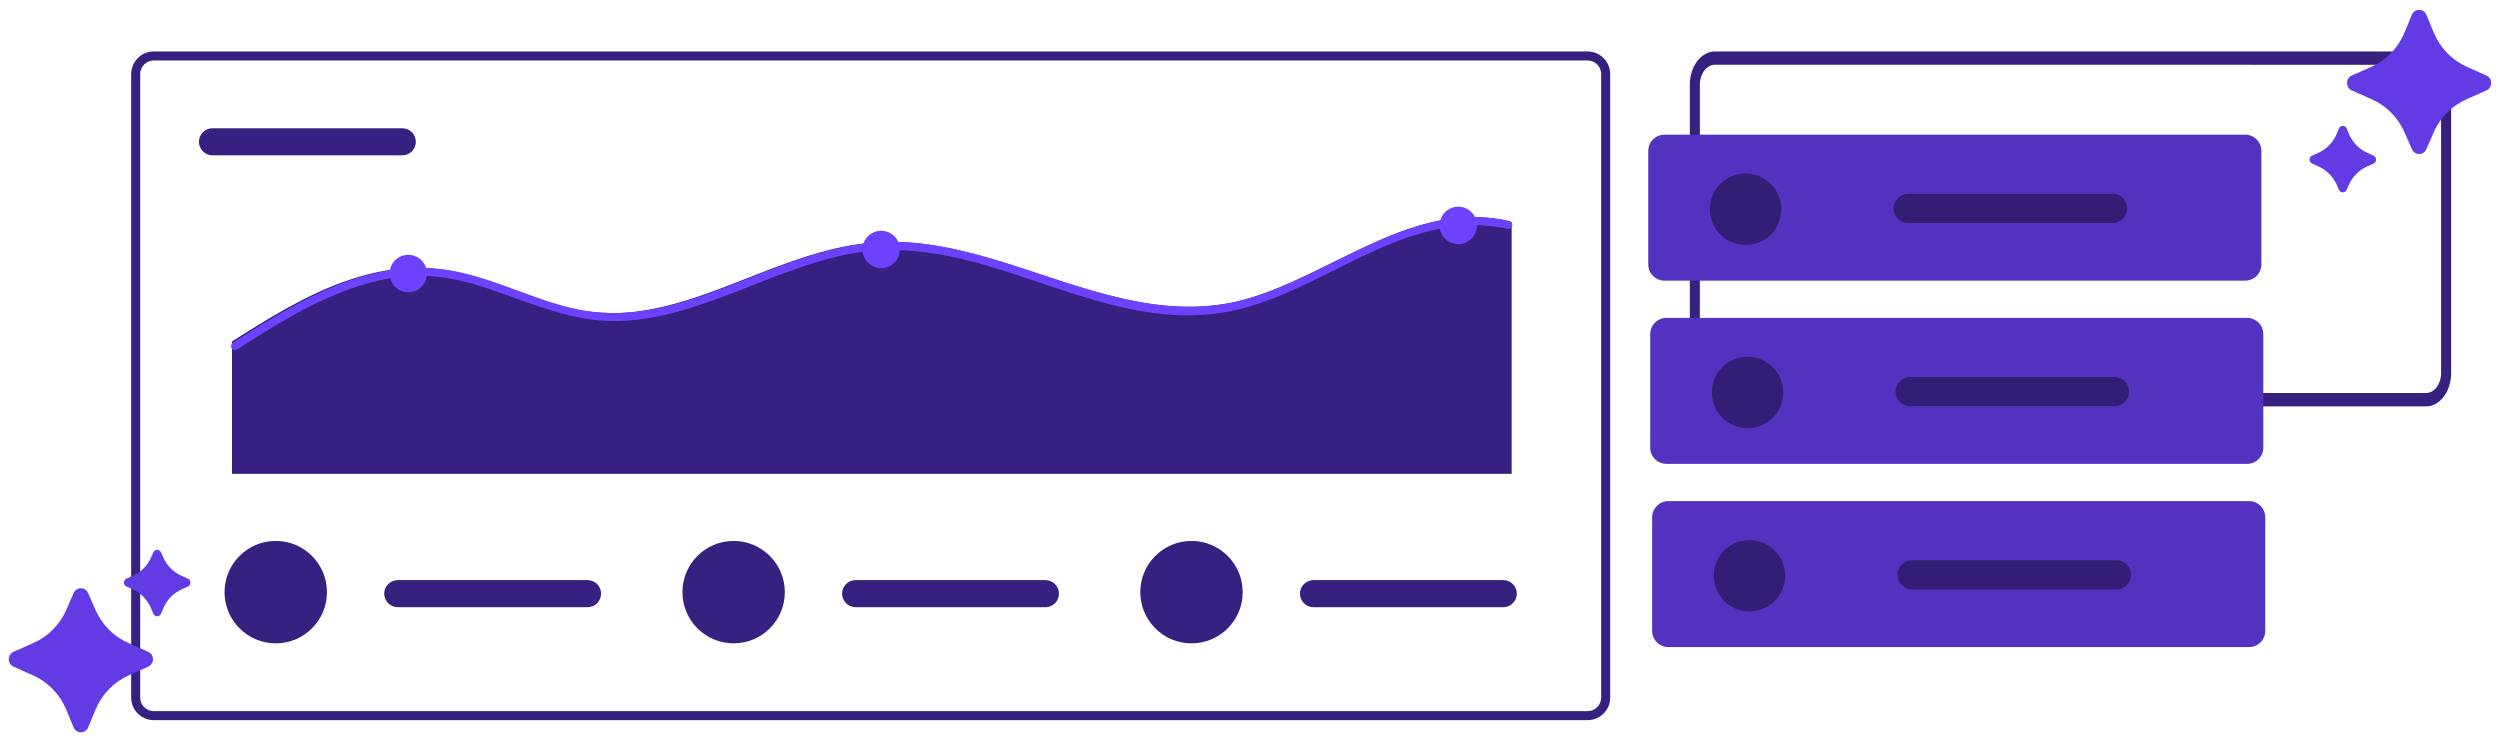
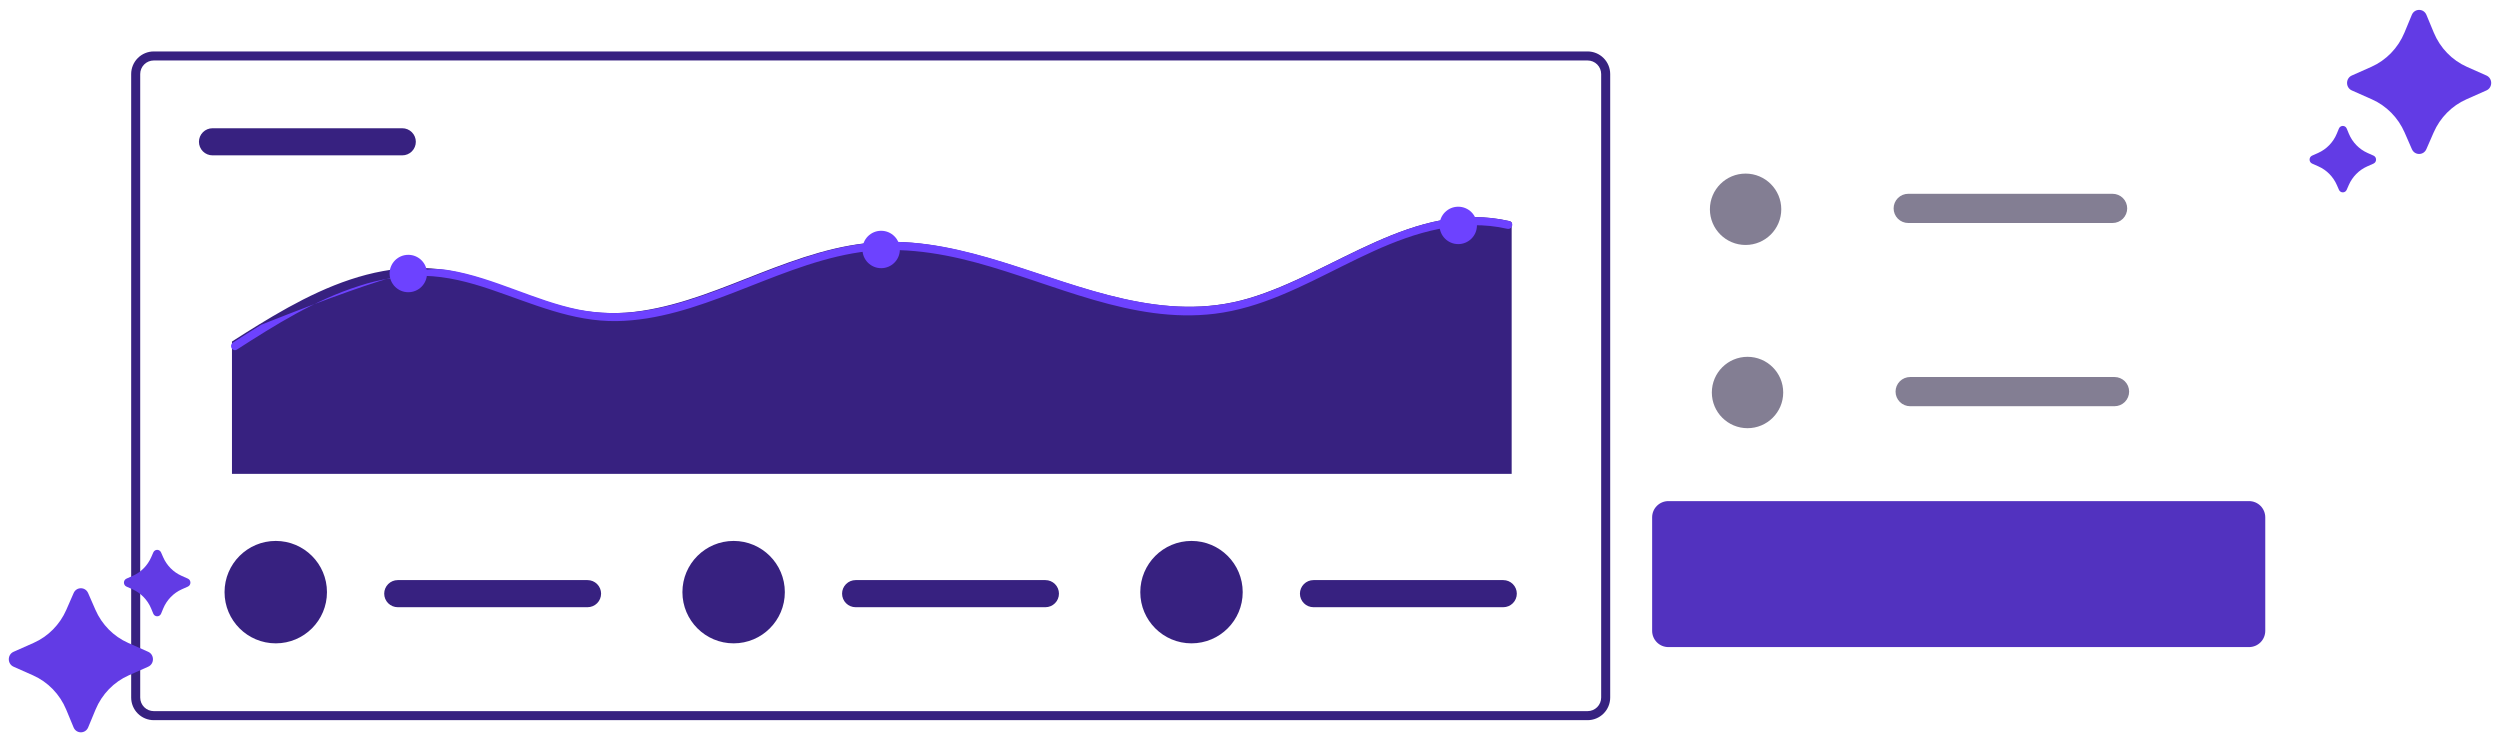
<svg xmlns="http://www.w3.org/2000/svg" width="486" height="144" viewBox="0 0 486 144" fill="none">
  <path d="M308.631 140H29.892C28.727 139.999 27.611 139.536 26.788 138.712C25.964 137.889 25.501 136.773 25.5 135.608V14.392C25.501 13.227 25.964 12.111 26.788 11.288C27.611 10.464 28.727 10.001 29.892 10H308.631C309.795 10.001 310.911 10.464 311.735 11.288C312.558 12.111 313.021 13.227 313.023 14.392V135.608C313.021 136.773 312.558 137.889 311.735 138.712C310.911 139.536 309.795 139.999 308.631 140ZM29.892 11.757C29.193 11.758 28.523 12.035 28.029 12.529C27.535 13.023 27.258 13.693 27.257 14.392V135.608C27.258 136.307 27.535 136.977 28.029 137.471C28.523 137.965 29.193 138.242 29.892 138.243H308.631C309.329 138.242 309.999 137.965 310.493 137.471C310.987 136.977 311.265 136.307 311.266 135.608V14.392C311.265 13.693 310.987 13.023 310.493 12.529C309.999 12.035 309.329 11.758 308.631 11.757H29.892Z" fill="#372180" />
  <path d="M41.311 24.931C40.612 24.931 39.942 25.209 39.448 25.703C38.953 26.197 38.676 26.867 38.676 27.566C38.676 28.265 38.953 28.935 39.448 29.43C39.942 29.924 40.612 30.201 41.311 30.201H78.203C78.902 30.201 79.572 29.924 80.066 29.43C80.56 28.935 80.838 28.265 80.838 27.566C80.838 26.867 80.56 26.197 80.066 25.703C79.572 25.209 78.902 24.931 78.203 24.931H41.311Z" fill="#372180" />
  <path d="M293.869 43.255V92.122H45.094V66.393C46.816 65.287 48.55 64.186 50.298 63.121C57.767 58.55 65.761 54.276 74.473 52.692C78.593 51.924 82.815 51.871 86.954 52.536C91.325 53.258 95.51 54.764 99.653 56.276C103.738 57.772 107.834 59.314 112.107 60.181C116.271 60.999 120.545 61.083 124.738 60.431C132.737 59.231 140.253 56.016 147.737 53.108C155.268 50.184 163.028 47.421 171.178 47.057C179.224 46.693 187.171 48.594 194.806 50.952C210.373 55.756 226.267 62.882 242.75 57.995C259.488 53.04 274.883 38.737 293.431 42.98C293.607 43.013 293.763 43.111 293.869 43.255Z" fill="#372180" />
-   <path d="M293.867 44.107C293.788 44.256 293.661 44.374 293.506 44.442C293.352 44.51 293.179 44.523 293.016 44.481C290.805 43.974 288.541 43.741 286.274 43.785C268.029 44.107 254.001 58.795 236.161 60.992C220.076 62.97 204.937 55.149 189.813 51.061C181.955 48.937 173.853 47.81 165.766 49.254C157.742 50.682 150.212 53.965 142.65 56.878C135.368 59.683 127.801 62.29 119.917 62.42C111.249 62.565 103.443 58.992 95.403 56.27C91.222 54.853 86.932 53.731 82.502 53.622C78.184 53.57 73.888 54.235 69.788 55.59C61.245 58.306 53.548 63.147 46.053 67.956C45.925 68.047 45.769 68.089 45.612 68.076C45.45 68.054 45.299 67.984 45.178 67.874C45.057 67.764 44.972 67.621 44.935 67.462C44.898 67.303 44.91 67.136 44.97 66.984C45.029 66.832 45.134 66.702 45.269 66.611L45.612 66.393C47.331 65.287 49.06 64.186 50.806 63.121C58.258 58.55 66.236 54.276 74.93 52.692C79.041 51.924 83.255 51.871 87.384 52.536C91.747 53.258 95.923 54.764 100.057 56.276C104.134 57.772 108.221 59.314 112.485 60.181C116.64 60.999 120.906 61.083 125.09 60.431C133.073 59.231 140.572 56.016 148.041 53.108C155.556 50.184 163.299 47.421 171.433 47.057C179.462 46.693 187.393 48.594 195.012 50.952C210.546 55.756 226.407 62.882 242.856 57.995C259.558 53.04 274.921 38.737 293.431 42.98C293.606 43.013 293.762 43.111 293.867 43.255C293.948 43.383 293.99 43.531 293.99 43.681C293.99 43.832 293.947 43.98 293.867 44.107Z" fill="#6D42FF" />
+   <path d="M293.867 44.107C293.788 44.256 293.661 44.374 293.506 44.442C293.352 44.51 293.179 44.523 293.016 44.481C290.805 43.974 288.541 43.741 286.274 43.785C268.029 44.107 254.001 58.795 236.161 60.992C220.076 62.97 204.937 55.149 189.813 51.061C181.955 48.937 173.853 47.81 165.766 49.254C157.742 50.682 150.212 53.965 142.65 56.878C135.368 59.683 127.801 62.29 119.917 62.42C111.249 62.565 103.443 58.992 95.403 56.27C91.222 54.853 86.932 53.731 82.502 53.622C78.184 53.57 73.888 54.235 69.788 55.59C61.245 58.306 53.548 63.147 46.053 67.956C45.925 68.047 45.769 68.089 45.612 68.076C45.45 68.054 45.299 67.984 45.178 67.874C45.057 67.764 44.972 67.621 44.935 67.462C44.898 67.303 44.91 67.136 44.97 66.984C45.029 66.832 45.134 66.702 45.269 66.611L45.612 66.393C47.331 65.287 49.06 64.186 50.806 63.121C79.041 51.924 83.255 51.871 87.384 52.536C91.747 53.258 95.923 54.764 100.057 56.276C104.134 57.772 108.221 59.314 112.485 60.181C116.64 60.999 120.906 61.083 125.09 60.431C133.073 59.231 140.572 56.016 148.041 53.108C155.556 50.184 163.299 47.421 171.433 47.057C179.462 46.693 187.393 48.594 195.012 50.952C210.546 55.756 226.407 62.882 242.856 57.995C259.558 53.04 274.921 38.737 293.431 42.98C293.606 43.013 293.762 43.111 293.867 43.255C293.948 43.383 293.99 43.531 293.99 43.681C293.99 43.832 293.947 43.98 293.867 44.107Z" fill="#6D42FF" />
  <path d="M79.372 56.808C81.38 56.808 83.007 55.18 83.007 53.172C83.007 51.164 81.38 49.537 79.372 49.537C77.364 49.537 75.736 51.164 75.736 53.172C75.736 55.18 77.364 56.808 79.372 56.808Z" fill="#6D42FF" />
  <path d="M171.298 52.134C173.306 52.134 174.933 50.506 174.933 48.498C174.933 46.49 173.306 44.863 171.298 44.863C169.29 44.863 167.662 46.49 167.662 48.498C167.662 50.506 169.29 52.134 171.298 52.134Z" fill="#6D42FF" />
  <path d="M283.481 47.455C285.489 47.455 287.117 45.828 287.117 43.82C287.117 41.812 285.489 40.184 283.481 40.184C281.473 40.184 279.846 41.812 279.846 43.82C279.846 45.828 281.473 47.455 283.481 47.455Z" fill="#6D42FF" />
  <path d="M77.325 112.771C76.626 112.771 75.955 113.049 75.461 113.543C74.967 114.037 74.689 114.707 74.689 115.406C74.689 116.105 74.967 116.775 75.461 117.269C75.955 117.764 76.626 118.041 77.325 118.041H114.216C114.915 118.041 115.586 117.764 116.08 117.269C116.574 116.775 116.852 116.105 116.852 115.406C116.852 114.707 116.574 114.037 116.08 113.543C115.586 113.049 114.915 112.771 114.216 112.771H77.325Z" fill="#372180" />
  <path d="M53.607 125.067C59.105 125.067 63.562 120.61 63.562 115.112C63.562 109.614 59.105 105.157 53.607 105.157C48.109 105.157 43.652 109.614 43.652 115.112C43.652 120.61 48.109 125.067 53.607 125.067Z" fill="#372180" />
  <path d="M166.334 112.771C165.635 112.771 164.965 113.049 164.471 113.543C163.977 114.037 163.699 114.707 163.699 115.406C163.699 116.105 163.977 116.775 164.471 117.269C164.965 117.764 165.635 118.041 166.334 118.041H203.226C203.925 118.041 204.595 117.764 205.09 117.269C205.584 116.775 205.861 116.105 205.861 115.406C205.861 114.707 205.584 114.037 205.09 113.543C204.595 113.049 203.925 112.771 203.226 112.771H166.334Z" fill="#372180" />
  <path d="M142.617 125.067C148.115 125.067 152.572 120.61 152.572 115.112C152.572 109.614 148.115 105.157 142.617 105.157C137.119 105.157 132.662 109.614 132.662 115.112C132.662 120.61 137.119 125.067 142.617 125.067Z" fill="#372180" />
  <path d="M255.342 112.771C254.643 112.771 253.973 113.049 253.479 113.543C252.985 114.037 252.707 114.707 252.707 115.406C252.707 116.105 252.985 116.775 253.479 117.269C253.973 117.764 254.643 118.041 255.342 118.041H292.234C292.933 118.041 293.603 117.764 294.097 117.269C294.592 116.775 294.869 116.105 294.869 115.406C294.869 114.707 294.592 114.037 294.097 113.543C293.603 113.049 292.933 112.771 292.234 112.771H255.342Z" fill="#372180" />
  <path d="M231.627 125.067C237.125 125.067 241.582 120.61 241.582 115.112C241.582 109.614 237.125 105.157 231.627 105.157C226.129 105.157 221.672 109.614 221.672 115.112C221.672 120.61 226.129 125.067 231.627 125.067Z" fill="#372180" />
-   <path d="M471.618 79H333.382C330.687 79 328.503 76.098 328.5 72.522V16.478C328.503 12.902 330.687 10 333.382 10H471.618C474.313 10 476.497 12.902 476.5 16.478V72.521C476.498 76.097 474.313 78.996 471.618 79ZM333.382 12.589C331.765 12.589 330.454 14.331 330.453 16.476V72.519C330.453 74.664 331.765 76.403 333.382 76.405H471.618C473.235 76.405 474.546 74.664 474.547 72.519V16.478C474.547 14.333 473.235 12.594 471.618 12.591L333.382 12.589Z" fill="#372180" />
-   <path d="M323.575 26.178C322.739 26.179 321.938 26.512 321.347 27.103C320.755 27.694 320.423 28.495 320.422 29.331V51.404C320.423 52.24 320.755 53.042 321.347 53.633C321.938 54.224 322.739 54.556 323.575 54.557H436.461C437.297 54.556 438.099 54.224 438.69 53.633C439.281 53.042 439.614 52.24 439.615 51.404V29.331C439.614 28.495 439.281 27.694 438.69 27.103C438.099 26.512 437.297 26.179 436.461 26.178H323.575Z" fill="#5232BF" />
-   <path d="M323.952 61.796C323.116 61.797 322.315 62.13 321.723 62.721C321.132 63.312 320.8 64.114 320.799 64.95V87.022C320.8 87.858 321.132 88.66 321.723 89.251C322.315 89.842 323.116 90.175 323.952 90.176H436.838C437.674 90.175 438.476 89.842 439.067 89.251C439.658 88.66 439.99 87.858 439.991 87.022V64.95C439.99 64.114 439.658 63.312 439.067 62.721C438.476 62.13 437.674 61.797 436.838 61.796H323.952Z" fill="#5232BF" />
  <path d="M324.329 97.415C323.493 97.415 322.692 97.748 322.1 98.339C321.509 98.93 321.177 99.732 321.176 100.568V122.641C321.177 123.476 321.509 124.278 322.1 124.869C322.692 125.46 323.493 125.793 324.329 125.794H437.215C438.051 125.793 438.853 125.46 439.444 124.869C440.035 124.278 440.367 123.476 440.368 122.641V100.568C440.367 99.732 440.035 98.93 439.444 98.339C438.853 97.748 438.051 97.415 437.215 97.415H324.329Z" fill="#5232BF" />
  <path opacity="0.53" d="M339.341 47.621C343.173 47.621 346.279 44.516 346.279 40.684C346.279 36.853 343.173 33.747 339.341 33.747C335.51 33.747 332.404 36.853 332.404 40.684C332.404 44.516 335.51 47.621 339.341 47.621Z" fill="#160D33" />
  <path opacity="0.53" d="M339.718 83.24C343.55 83.24 346.656 80.134 346.656 76.302C346.656 72.471 343.55 69.365 339.718 69.365C335.887 69.365 332.781 72.471 332.781 76.302C332.781 80.134 335.887 83.24 339.718 83.24Z" fill="#160D33" />
-   <path opacity="0.53" d="M340.095 118.858C343.927 118.858 347.032 115.752 347.032 111.921C347.032 108.089 343.927 104.983 340.095 104.983C336.264 104.983 333.158 108.089 333.158 111.921C333.158 115.752 336.264 118.858 340.095 118.858Z" fill="#160D33" />
  <path opacity="0.53" d="M370.957 37.674C370.204 37.674 369.483 37.973 368.95 38.505C368.418 39.037 368.119 39.759 368.119 40.512C368.119 41.264 368.418 41.986 368.95 42.519C369.483 43.051 370.204 43.35 370.957 43.35H410.688C411.441 43.35 412.162 43.051 412.695 42.519C413.227 41.986 413.526 41.264 413.526 40.512C413.526 39.759 413.227 39.037 412.695 38.505C412.162 37.973 411.441 37.674 410.688 37.674H370.957Z" fill="#160D33" />
  <path opacity="0.53" d="M371.334 73.292C370.581 73.292 369.86 73.591 369.327 74.123C368.795 74.655 368.496 75.377 368.496 76.13C368.496 76.883 368.795 77.604 369.327 78.137C369.86 78.669 370.581 78.968 371.334 78.968H411.065C411.818 78.968 412.539 78.669 413.072 78.137C413.604 77.604 413.903 76.883 413.903 76.13C413.903 75.377 413.604 74.655 413.072 74.123C412.539 73.591 411.818 73.292 411.065 73.292H371.334Z" fill="#160D33" />
-   <path opacity="0.53" d="M371.711 108.91C370.958 108.91 370.236 109.209 369.704 109.741C369.172 110.274 368.873 110.995 368.873 111.748C368.873 112.501 369.172 113.223 369.704 113.755C370.236 114.287 370.958 114.586 371.711 114.586H411.442C412.195 114.586 412.916 114.287 413.449 113.755C413.981 113.223 414.28 112.501 414.28 111.748C414.28 110.995 413.981 110.274 413.449 109.741C412.916 109.209 412.195 108.91 411.442 108.91H371.711Z" fill="#160D33" />
  <path d="M17.129 115.29L18.546 118.534C19.806 121.421 22.075 123.719 24.905 124.976L28.804 126.706C30.043 127.256 30.043 129.06 28.804 129.61L25.027 131.286C22.124 132.575 19.815 134.958 18.576 137.943L17.141 141.401C16.608 142.684 14.836 142.684 14.303 141.401L12.869 137.943C11.63 134.958 9.32 132.575 6.417 131.286L2.641 129.61C1.401 129.06 1.401 127.256 2.641 126.706L6.539 124.976C9.369 123.719 11.638 121.421 12.899 118.534L14.315 115.29C14.859 114.043 16.585 114.043 17.129 115.29ZM31.31 107.392L31.709 108.305C32.419 109.932 33.698 111.228 35.294 111.937L36.521 112.483C37.184 112.778 37.184 113.742 36.521 114.037L35.362 114.552C33.725 115.279 32.423 116.623 31.725 118.306L31.317 119.293C31.031 119.98 30.081 119.98 29.796 119.293L29.387 118.306C28.689 116.623 27.387 115.279 25.75 114.552L24.591 114.037C23.928 113.742 23.928 112.778 24.591 112.483L25.819 111.937C27.415 111.228 28.693 109.932 29.403 108.305L29.802 107.392C30.093 106.723 31.019 106.723 31.31 107.392Z" fill="#623BE5" />
  <path d="M468.871 28.997L467.454 25.753C466.194 22.866 463.925 20.568 461.095 19.311L457.196 17.581C455.957 17.031 455.957 15.228 457.196 14.677L460.973 13.001C463.876 11.712 466.185 9.329 467.424 6.344L468.859 2.887C469.392 1.604 471.164 1.604 471.697 2.887L473.131 6.344C474.37 9.329 476.68 11.712 479.583 13.001L483.359 14.677C484.599 15.228 484.599 17.031 483.359 17.581L479.461 19.311C476.631 20.568 474.362 22.866 473.102 25.753L471.685 28.997C471.141 30.244 469.415 30.244 468.871 28.997ZM454.69 36.895L454.291 35.983C453.581 34.355 452.302 33.059 450.707 32.35L449.479 31.804C448.816 31.51 448.816 30.545 449.479 30.25L450.638 29.735C452.275 29.008 453.577 27.664 454.275 25.981L454.684 24.994C454.969 24.307 455.919 24.307 456.204 24.994L456.613 25.981C457.311 27.664 458.613 29.008 460.25 29.735L461.409 30.25C462.072 30.545 462.072 31.51 461.409 31.804L460.181 32.35C458.585 33.059 457.307 34.355 456.597 35.983L456.198 36.895C455.907 37.564 454.981 37.564 454.69 36.895Z" fill="#623BE5" />
</svg>